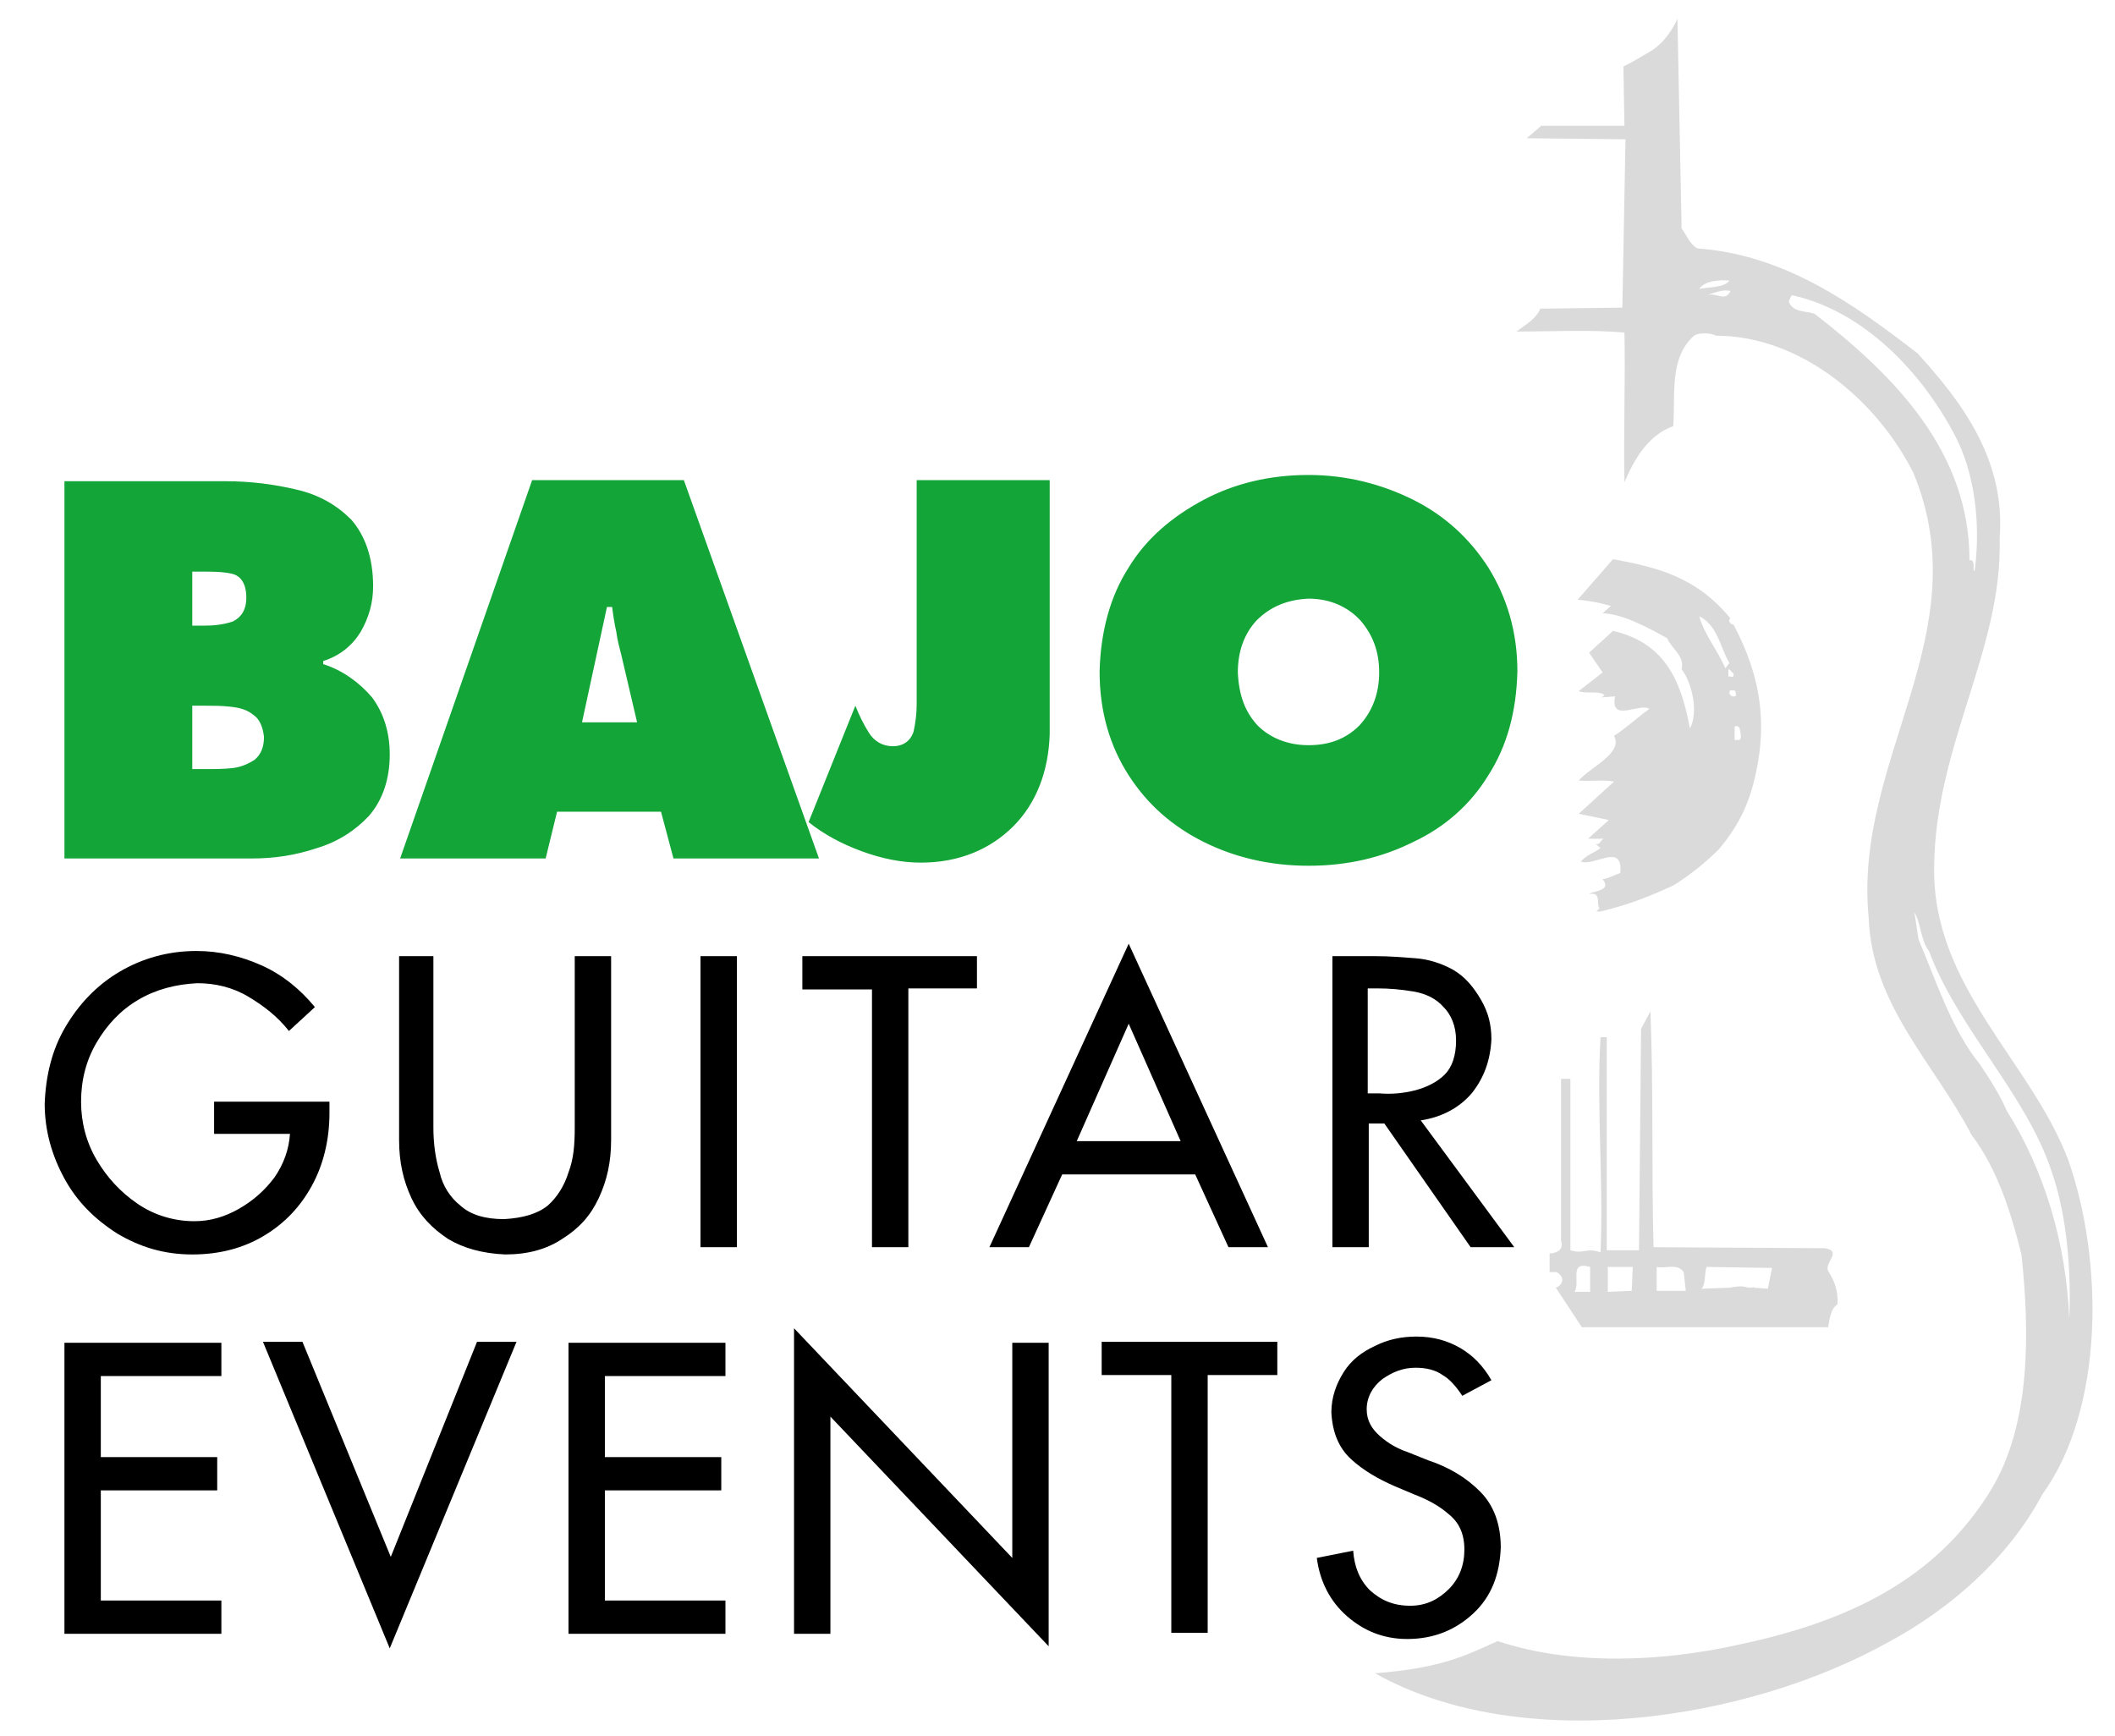
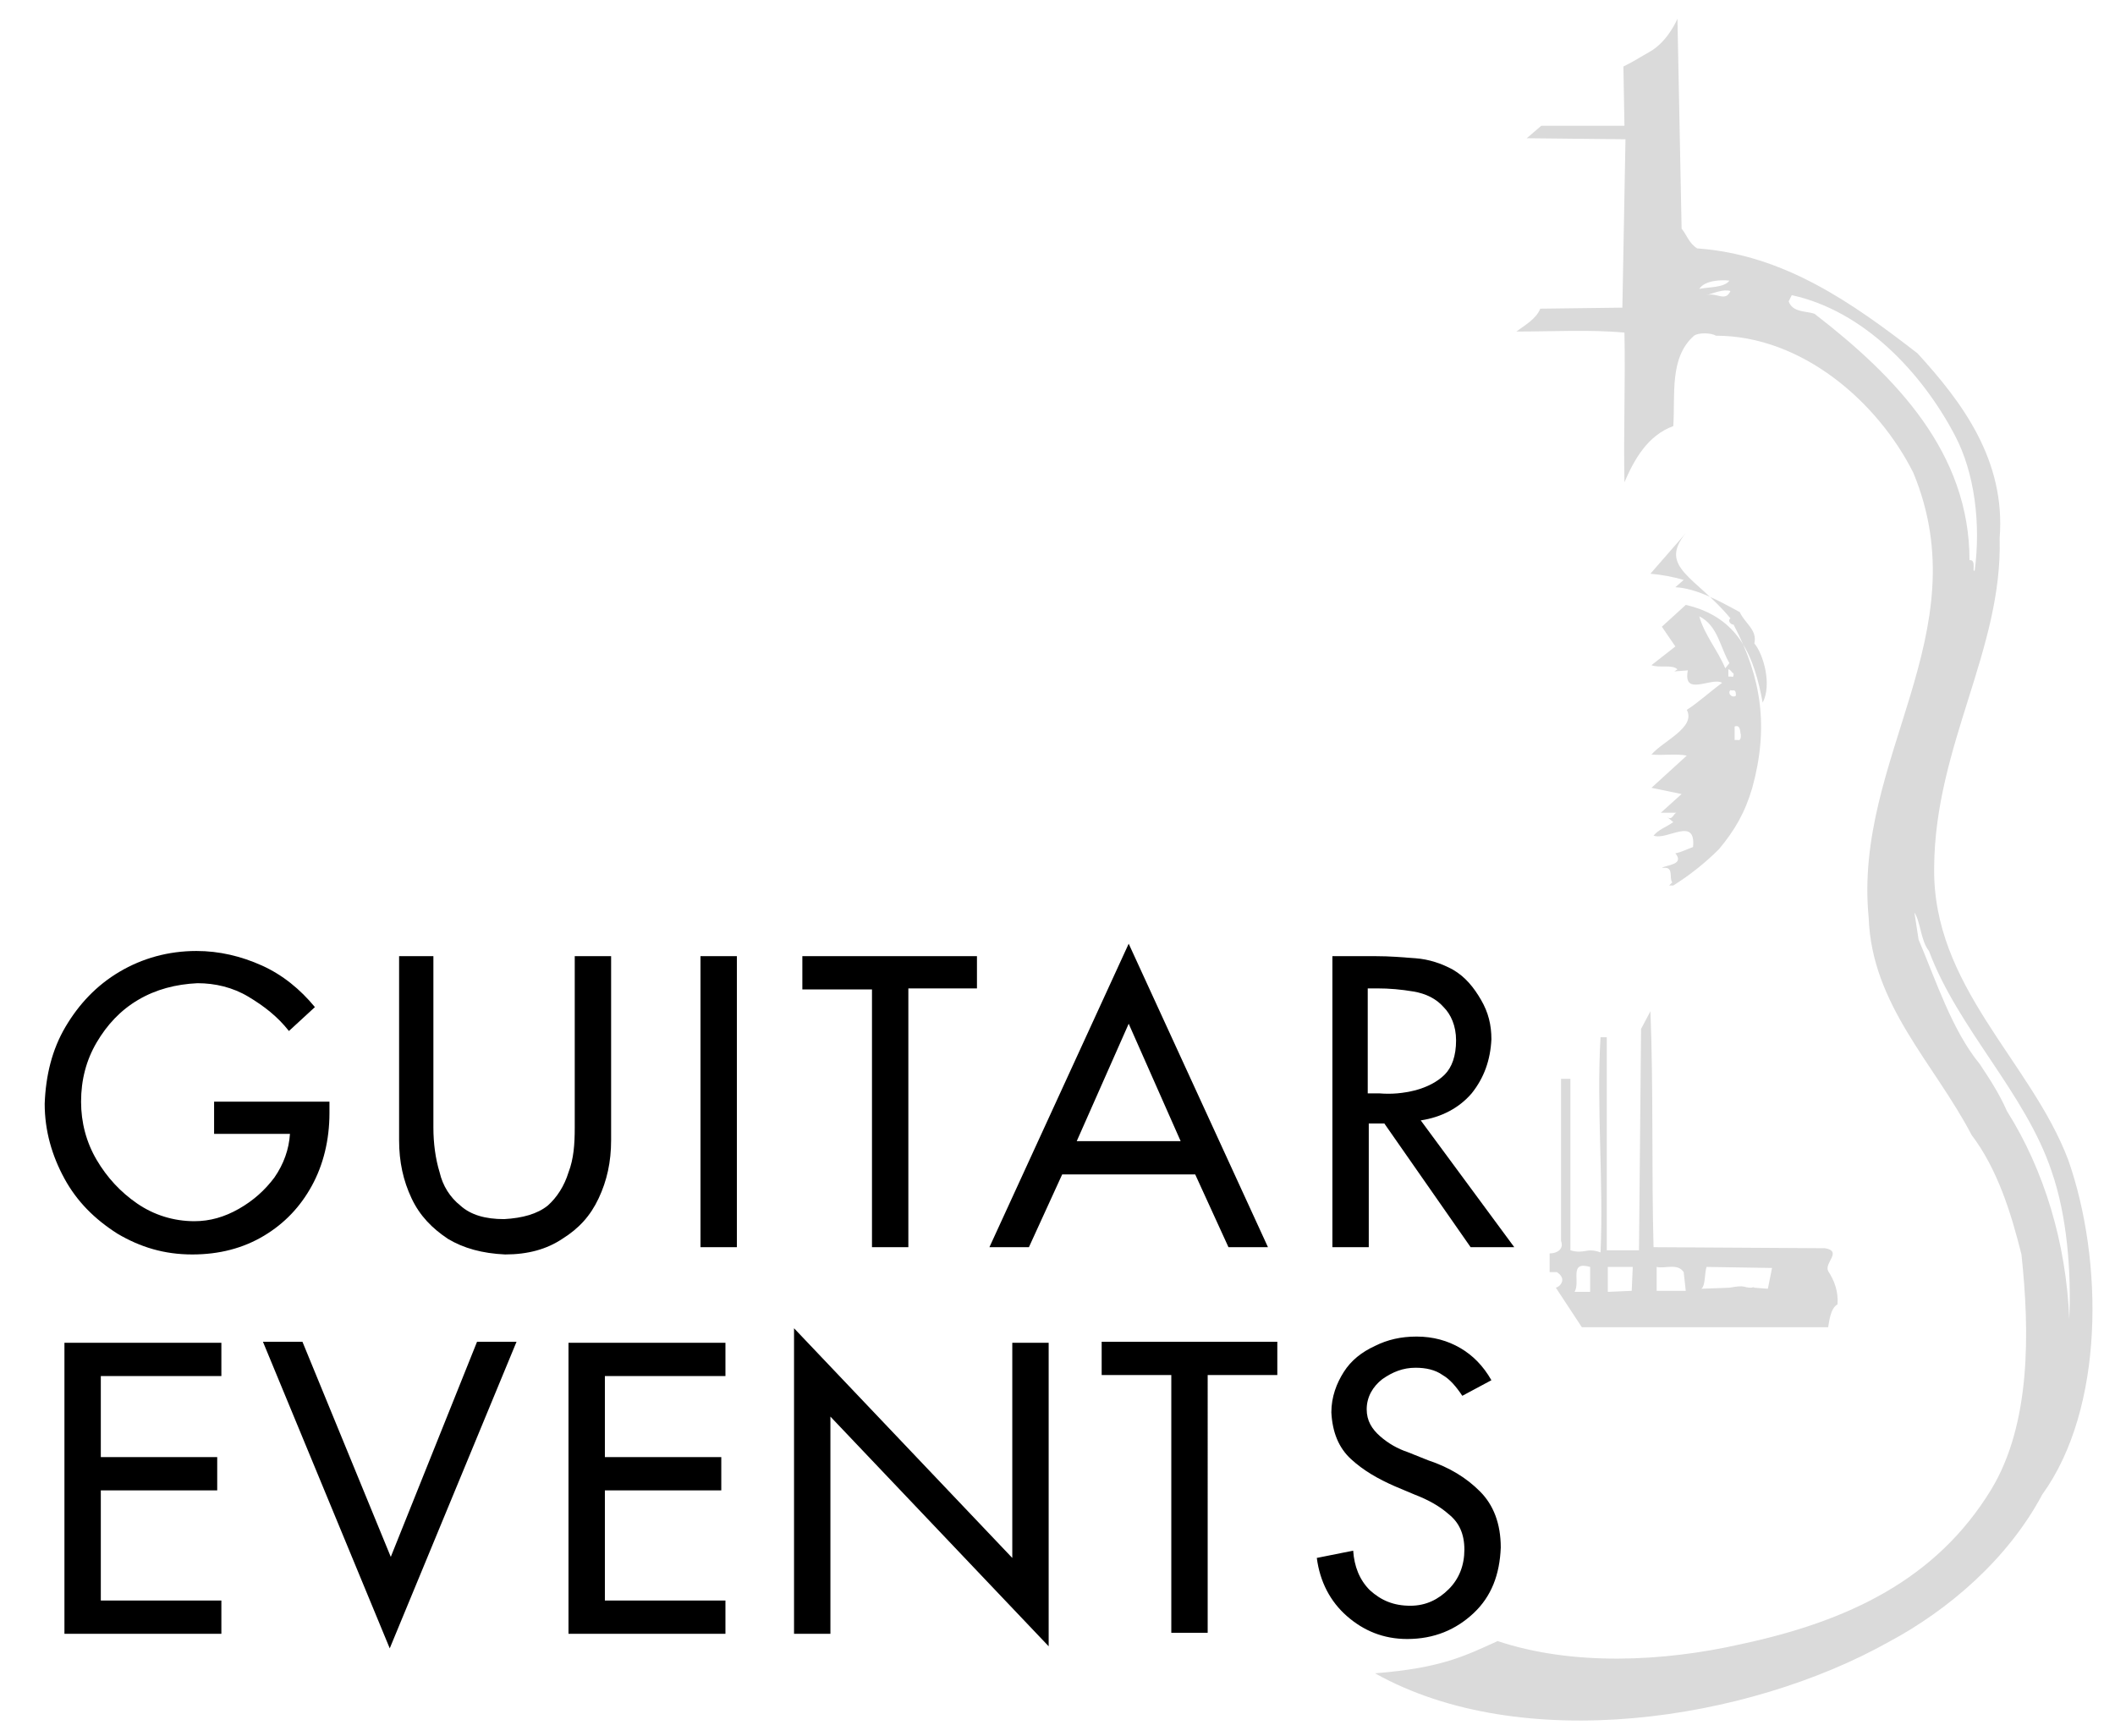
<svg xmlns="http://www.w3.org/2000/svg" version="1.1" id="Ebene_1" x="0px" y="0px" viewBox="0 0 203.5 167" style="enable-background:new 0 0 203.5 167;" xml:space="preserve">
  <style type="text/css">
	.st0{fill:#DADADA;}
	.st1{fill:#13A538;}
</style>
  <g>
    <path class="st0" d="M188.1,41.9c-3.2-6.1-8.8-12-15.7-13.5l-0.3,0.6c0.4,1.1,1.7,0.9,2.5,1.2c7.9,6.1,14.9,13.4,14.9,23.7   c0.7-0.1,0.2,1.2,0.5,1C190.6,50.4,190,45.5,188.1,41.9L188.1,41.9z M166.4,27c-0.9-0.1-2.4,0-2.9,0.8   C164.4,27.6,165.9,27.7,166.4,27L166.4,27z M166.5,28c-0.7-0.2-1.6,0.2-2.3,0.4C165.2,28.1,166,29.1,166.5,28L166.5,28z    M185.6,91.5c-0.8-1-0.8-2.8-1.4-3.7l0.4,2.6c1.7,4,3.2,8.7,5.9,12c1,1.5,1.9,2.9,2.6,4.5c3.6,5.7,5.7,12.7,6,20   c0.2-4.5-0.2-9.9-1.7-14.2C194.9,105.2,188.4,99,185.6,91.5L185.6,91.5z M161.8,22c0.5,0.6,0.7,1.4,1.5,1.9   c8.4,0.6,15,5.3,21.2,10.1c4.3,4.7,8.5,10.3,7.9,17.8c0.3,10.7-6.2,19.9-6.3,31.6c-0.2,11.5,9.3,18.7,12.9,28.2   c3.4,9.7,3.5,23.9-2.5,32.2c-3.3,6.2-9,11.1-14.8,14.2c-13.6,7.6-35.3,10.9-49.4,3c6.4-0.5,8.7-1.7,11.8-3.1   c7.2,2.4,15.9,2,23.4,0.3c10.3-2.2,18.8-6.2,24.1-14.9c3.8-6.3,3.7-15.1,2.9-22.6c-1-4-2.3-8.2-4.8-11.5   c-3.6-6.9-9.6-12.5-9.9-20.9c-1.5-15.3,10.7-27.3,4.3-42.8c-3.4-6.8-10.7-13.2-19-13.2c-0.5-0.3-1.7-0.3-2.1,0   c-2.4,2.1-1.8,5.7-2,8.7c-2.5,0.9-3.8,3.3-4.7,5.4c-0.1-4.8,0.1-9.5,0-14.4c-3.2-0.3-7-0.1-10.4-0.1c0.8-0.6,1.9-1.2,2.3-2.2   l7.9-0.1l0.3-16.2l-9.5-0.1l1.4-1.2h8l-0.1-5.7c1.2-0.6,1.6-0.9,2.5-1.4c1.8-1,2.7-3.2,2.7-3.2L161.8,22L161.8,22z" />
-     <path class="st0" d="M167,66.6c-0.1-0.3-0.3-0.1-0.5-0.2c-0.3,0.3,0.1,0.7,0.4,0.6C167.1,67,167,66.7,167,66.6L167,66.6z    M167.5,70.7c-0.1-0.3,0-1-0.6-0.8v1.3h0.3C167.5,71.3,167.5,70.9,167.5,70.7L167.5,70.7z M166.8,64.8c-0.2-0.1-0.3-0.4-0.5-0.4   v0.7h0.3C166.8,65.2,166.8,65,166.8,64.8L166.8,64.8z M166.4,63.8c-0.9-1.5-1.1-3.6-2.9-4.5c0.5,1.8,1.8,3.3,2.5,5L166.4,63.8   L166.4,63.8z M166.5,59.5c-0.3,0.2,0,0.6,0.3,0.6c2.7,5.1,3.4,9.9,1.8,15.7c-0.7,2.4-1.7,4.1-3.2,5.9c-1.3,1.3-2.8,2.5-4.4,3.5   c-2.2,1-4.1,1.8-7,2.5h-0.4c-0.1,0-0.1,0-0.2,0h0.2c0.1-0.1,0.2-0.2,0.3-0.3c-0.3-0.4,0.1-1.3-0.6-1.4h-0.4   c0.5-0.3,2.2-0.3,1.3-1.4c0.6-0.1,1.1-0.4,1.7-0.6c0.3-3-2.5-0.6-3.8-1.1c0.5-0.6,1.2-0.8,1.9-1.3l-0.6-0.5   c0.5,0.4,0.6-0.3,0.9-0.4h-1.5l2-1.8l-2.9-0.6l3.4-3.1c-1-0.2-2.3,0-3.4-0.1c1.1-1.3,4.3-2.6,3.4-4.3c1.1-0.7,2.3-1.8,3.4-2.6   c-1-0.6-3.8,1.4-3.3-1.2l-1.3,0.1l0.3-0.2c-0.5-0.5-1.8-0.1-2.5-0.4l2.3-1.8l-1.3-1.9l2.3-2.1c5.2,1.2,6.6,5.1,7.4,9.4   c0.9-1.7,0.1-4.6-0.8-5.7c0.3-1.3-0.9-1.9-1.4-3c-2-1.1-4.2-2.3-6.2-2.4l0.8-0.7c-1-0.3-2.1-0.5-3.2-0.6l3.4-3.9   C159.5,54.6,163.2,55.5,166.5,59.5L166.5,59.5z" />
+     <path class="st0" d="M167,66.6c-0.1-0.3-0.3-0.1-0.5-0.2c-0.3,0.3,0.1,0.7,0.4,0.6C167.1,67,167,66.7,167,66.6L167,66.6z    M167.5,70.7c-0.1-0.3,0-1-0.6-0.8v1.3h0.3C167.5,71.3,167.5,70.9,167.5,70.7L167.5,70.7z M166.8,64.8c-0.2-0.1-0.3-0.4-0.5-0.4   v0.7h0.3C166.8,65.2,166.8,65,166.8,64.8L166.8,64.8z M166.4,63.8c-0.9-1.5-1.1-3.6-2.9-4.5c0.5,1.8,1.8,3.3,2.5,5L166.4,63.8   L166.4,63.8z M166.5,59.5c-0.3,0.2,0,0.6,0.3,0.6c2.7,5.1,3.4,9.9,1.8,15.7c-0.7,2.4-1.7,4.1-3.2,5.9c-1.3,1.3-2.8,2.5-4.4,3.5   h-0.4c-0.1,0-0.1,0-0.2,0h0.2c0.1-0.1,0.2-0.2,0.3-0.3c-0.3-0.4,0.1-1.3-0.6-1.4h-0.4   c0.5-0.3,2.2-0.3,1.3-1.4c0.6-0.1,1.1-0.4,1.7-0.6c0.3-3-2.5-0.6-3.8-1.1c0.5-0.6,1.2-0.8,1.9-1.3l-0.6-0.5   c0.5,0.4,0.6-0.3,0.9-0.4h-1.5l2-1.8l-2.9-0.6l3.4-3.1c-1-0.2-2.3,0-3.4-0.1c1.1-1.3,4.3-2.6,3.4-4.3c1.1-0.7,2.3-1.8,3.4-2.6   c-1-0.6-3.8,1.4-3.3-1.2l-1.3,0.1l0.3-0.2c-0.5-0.5-1.8-0.1-2.5-0.4l2.3-1.8l-1.3-1.9l2.3-2.1c5.2,1.2,6.6,5.1,7.4,9.4   c0.9-1.7,0.1-4.6-0.8-5.7c0.3-1.3-0.9-1.9-1.4-3c-2-1.1-4.2-2.3-6.2-2.4l0.8-0.7c-1-0.3-2.1-0.5-3.2-0.6l3.4-3.9   C159.5,54.6,163.2,55.5,166.5,59.5L166.5,59.5z" />
    <path class="st0" d="M153,124.3v-2.4c-2.1-0.6-0.9,1.4-1.5,2.4H153L153,124.3z M157,124.2l0.1-2.3h-2.4v2.4L157,124.2L157,124.2z    M162,122.4c-0.6-0.9-1.8-0.3-2.6-0.5v2.3h2.8L162,122.4L162,122.4z M170.1,124l0.4-2l-6.3-0.1c-0.2,0.6-0.1,1.8-0.5,2.1l2.7-0.1   c1.6-0.3,1.3,0,2.1,0c0,0,0.3-0.1,0.3,0L170.1,124L170.1,124z M159.1,120l16.5,0.1c1.7,0.3-0.1,1.4,0.3,2.2c0.6,0.9,1,2,0.9,3.2   c-0.7,0.4-0.8,1.7-0.9,2.2h-23.7l-2.5-3.8c0.3-0.1,0.5-0.3,0.6-0.6c0.1-0.4-0.2-0.7-0.5-0.9h-0.7v-1.8c0.7,0,1.4-0.4,1.1-1.2v-15.6   h0.9v16.5c1.4,0.4,1.5-0.3,2.9,0.2c0.3-6.8-0.4-14,0-20.7l0.6,0v20.5h3.1l0.2-21.3l0.9-1.7C159.1,104.8,158.9,112.6,159.1,120   L159.1,120z" />
    <path d="M20.6,105.9v3.2h7.3c-0.1,1.5-0.6,2.9-1.5,4.2c-0.9,1.2-2,2.2-3.4,3s-2.8,1.2-4.3,1.2c-2,0-3.9-0.6-5.5-1.7   s-2.9-2.5-3.9-4.2c-1-1.7-1.5-3.6-1.5-5.6c0-2.1,0.5-4,1.5-5.7c1-1.7,2.3-3.1,4-4.1s3.6-1.5,5.7-1.6c1.7,0,3.4,0.4,4.9,1.3   s2.8,1.9,3.9,3.3l2.5-2.3c-1.4-1.7-3.1-3.1-5.1-4c-2-0.9-4.1-1.4-6.3-1.4c-2.7,0-5.2,0.7-7.4,2s-3.9,3.1-5.2,5.3   c-1.3,2.2-1.9,4.7-2,7.4c0,2.6,0.7,5,1.9,7.2s2.9,3.9,5.1,5.3c2.2,1.3,4.5,2,7.2,2c2.6,0,4.9-0.6,6.9-1.8c2-1.2,3.5-2.8,4.6-4.8   s1.7-4.4,1.7-7v-1.1H20.6z" />
    <path d="M38.4,92v17.7c0,2.1,0.4,3.9,1.2,5.6s2,2.9,3.5,3.9c1.5,0.9,3.3,1.4,5.5,1.5c2.2,0,4-0.5,5.5-1.5c1.6-1,2.7-2.2,3.5-3.9   s1.2-3.5,1.2-5.6V92h-3.5v16.5c0,1.6-0.1,3-0.6,4.3c-0.4,1.3-1.1,2.4-2,3.2c-1,0.8-2.4,1.2-4.2,1.3c-1.8,0-3.2-0.4-4.2-1.3   c-1-0.8-1.7-1.9-2-3.2c-0.4-1.3-0.6-2.8-0.6-4.3V92H38.4z M70.9,92h-3.5v28h3.5V92z M87.4,95.1H94V92H77.2v3.2h6.7V120h3.5V95.1z" />
    <path d="M115,113l3.2,7h3.8l-13.4-29.2L95.2,120H99l3.2-7H115z M113.6,109.8h-10l5-11.3L113.6,109.8z M136.7,107.8   c2-0.3,3.7-1.2,4.9-2.6c1.2-1.5,1.8-3.2,1.9-5.2c0-1.4-0.3-2.6-1-3.8s-1.5-2.2-2.7-2.9c-1.1-0.6-2.3-1-3.6-1.1s-2.5-0.2-3.8-0.2   h-4.2v28h3.5v-11.9h1.5l8.3,11.9h4.2L136.7,107.8z M131.6,95.1h0.9c1.2,0,2.3,0.1,3.5,0.3c1.2,0.2,2.2,0.7,2.9,1.5   c0.7,0.7,1.2,1.8,1.2,3.2c0,1.5-0.4,2.6-1.1,3.3c-0.7,0.7-1.7,1.2-2.8,1.5c-1.2,0.3-2.3,0.4-3.5,0.3h-1.1V95.1z" />
    <path d="M6.2,157.2h15.1V154H9.7v-10.6h11.2v-3.2H9.7v-7.8h11.6v-3.2H6.2V157.2z M29.1,129.1h-3.8l12.2,29.5l12.2-29.5h-3.8   l-8.3,20.7L29.1,129.1z M54.7,157.2h15.1V154H58.2v-10.6h11.2v-3.2H58.2v-7.8h11.6v-3.2H54.7V157.2z M76.4,157.2h3.5v-20.9l21,22.1   v-29.2h-3.5v20.7l-21-22.1V157.2z M116.2,132.3h6.7v-3.2H106v3.2h6.7v24.8h3.5V132.3z M143.5,132.8c-0.8-1.4-1.8-2.4-3-3.1   c-1.2-0.7-2.6-1.1-4.2-1.1c-1.5,0-2.8,0.3-4,0.9c-1.3,0.6-2.3,1.4-3,2.5s-1.2,2.4-1.2,3.9c0.1,1.9,0.7,3.4,1.9,4.5   c1.2,1.1,2.6,1.9,4.2,2.6l1.9,0.8c1.3,0.5,2.4,1.1,3.3,1.9c1,0.8,1.5,1.9,1.5,3.4c0,1.5-0.5,2.8-1.5,3.8s-2.2,1.6-3.7,1.6   c-1.6,0-2.8-0.5-3.9-1.5c-1-1-1.5-2.3-1.6-3.8l-3.5,0.7c0.3,2.3,1.3,4.2,2.9,5.6s3.5,2.2,5.8,2.2c2.6,0,4.7-0.9,6.4-2.5   s2.5-3.7,2.6-6.3c0-2.3-0.7-4.1-2-5.4c-1.3-1.3-2.9-2.3-5-3l-2-0.8c-0.9-0.3-1.8-0.8-2.6-1.5s-1.3-1.5-1.3-2.6   c0-1.2,0.6-2.2,1.5-2.9c1-0.7,2-1.1,3.2-1.1c1,0,1.9,0.2,2.6,0.7c0.7,0.4,1.3,1.1,1.9,2L143.5,132.8z" />
-     <path class="st1" d="M6.2,82.6h18c2.2,0,4.2-0.3,6.3-1c2-0.6,3.7-1.7,5-3.1c1.3-1.5,2-3.5,2-5.9c0-2.2-0.6-4-1.7-5.5   c-1.2-1.4-2.8-2.6-4.7-3.2v-0.3c1.6-0.5,2.8-1.5,3.6-2.8c0.8-1.4,1.2-2.8,1.2-4.4c0-2.8-0.8-4.9-2.1-6.4c-1.4-1.4-3.1-2.4-5.3-2.9   c-2.1-0.5-4.4-0.8-6.8-0.8H6.2V82.6z M18.5,60.2V55h0.9c1,0,2,0,2.9,0.2c0.9,0.2,1.4,1,1.4,2.3c0,1.2-0.5,1.9-1.3,2.3   c-0.9,0.3-1.8,0.4-2.8,0.4H18.5z M18.5,67.9h1.3c0.7,0,1.5,0,2.4,0.1c0.9,0.1,1.6,0.3,2.2,0.8c0.6,0.4,0.9,1.2,1,2.1   c0,1-0.3,1.7-0.9,2.2c-0.6,0.4-1.3,0.7-2.1,0.8C21.5,74,20.7,74,20,74h-1.5V67.9z M53.6,78.1h10l1.2,4.5h14l-13-36.4H51.2   L38.5,82.6h14L53.6,78.1z M56,69.5l2.4-11.1h0.5c0.1,0.8,0.2,1.5,0.4,2.4c0.1,0.8,0.3,1.5,0.5,2.3l1.5,6.4H56z M88.2,46.2v21.6   c0,0.8-0.1,1.7-0.3,2.6c-0.3,0.9-1,1.4-2,1.4c-1,0-1.8-0.5-2.3-1.3c-0.5-0.8-0.9-1.6-1.3-2.6l-4.5,11.2c1.5,1.2,3.2,2.1,5.1,2.8   c1.9,0.7,3.8,1.1,5.7,1.1c3.7,0,6.7-1.3,8.9-3.5s3.4-5.3,3.5-8.9V46.2H88.2z M125.9,45.7c-3.7,0-7.1,0.8-10.1,2.4s-5.5,3.7-7.2,6.5   c-1.8,2.8-2.7,6.2-2.8,10c0,3.9,1,7.2,2.8,10c1.8,2.8,4.2,4.9,7.2,6.4c3,1.5,6.4,2.3,10.1,2.3c3.8,0,7.1-0.8,10.1-2.3   c3-1.4,5.5-3.6,7.2-6.4c1.8-2.8,2.7-6.1,2.8-10c0-3.8-1-7.1-2.8-10c-1.8-2.8-4.2-5-7.2-6.5S129.6,45.7,125.9,45.7L125.9,45.7z    M125.9,57.6c2.1,0,3.8,0.8,5,2.1c1.2,1.4,1.8,3,1.8,5c0,2.1-0.7,3.8-1.9,5.1c-1.3,1.3-2.9,1.9-4.9,1.9c-2,0-3.7-0.7-4.9-1.9   c-1.2-1.3-1.8-2.9-1.9-5.1c0-2,0.6-3.7,1.8-5C122.2,58.4,123.8,57.7,125.9,57.6L125.9,57.6z" />
  </g>
</svg>